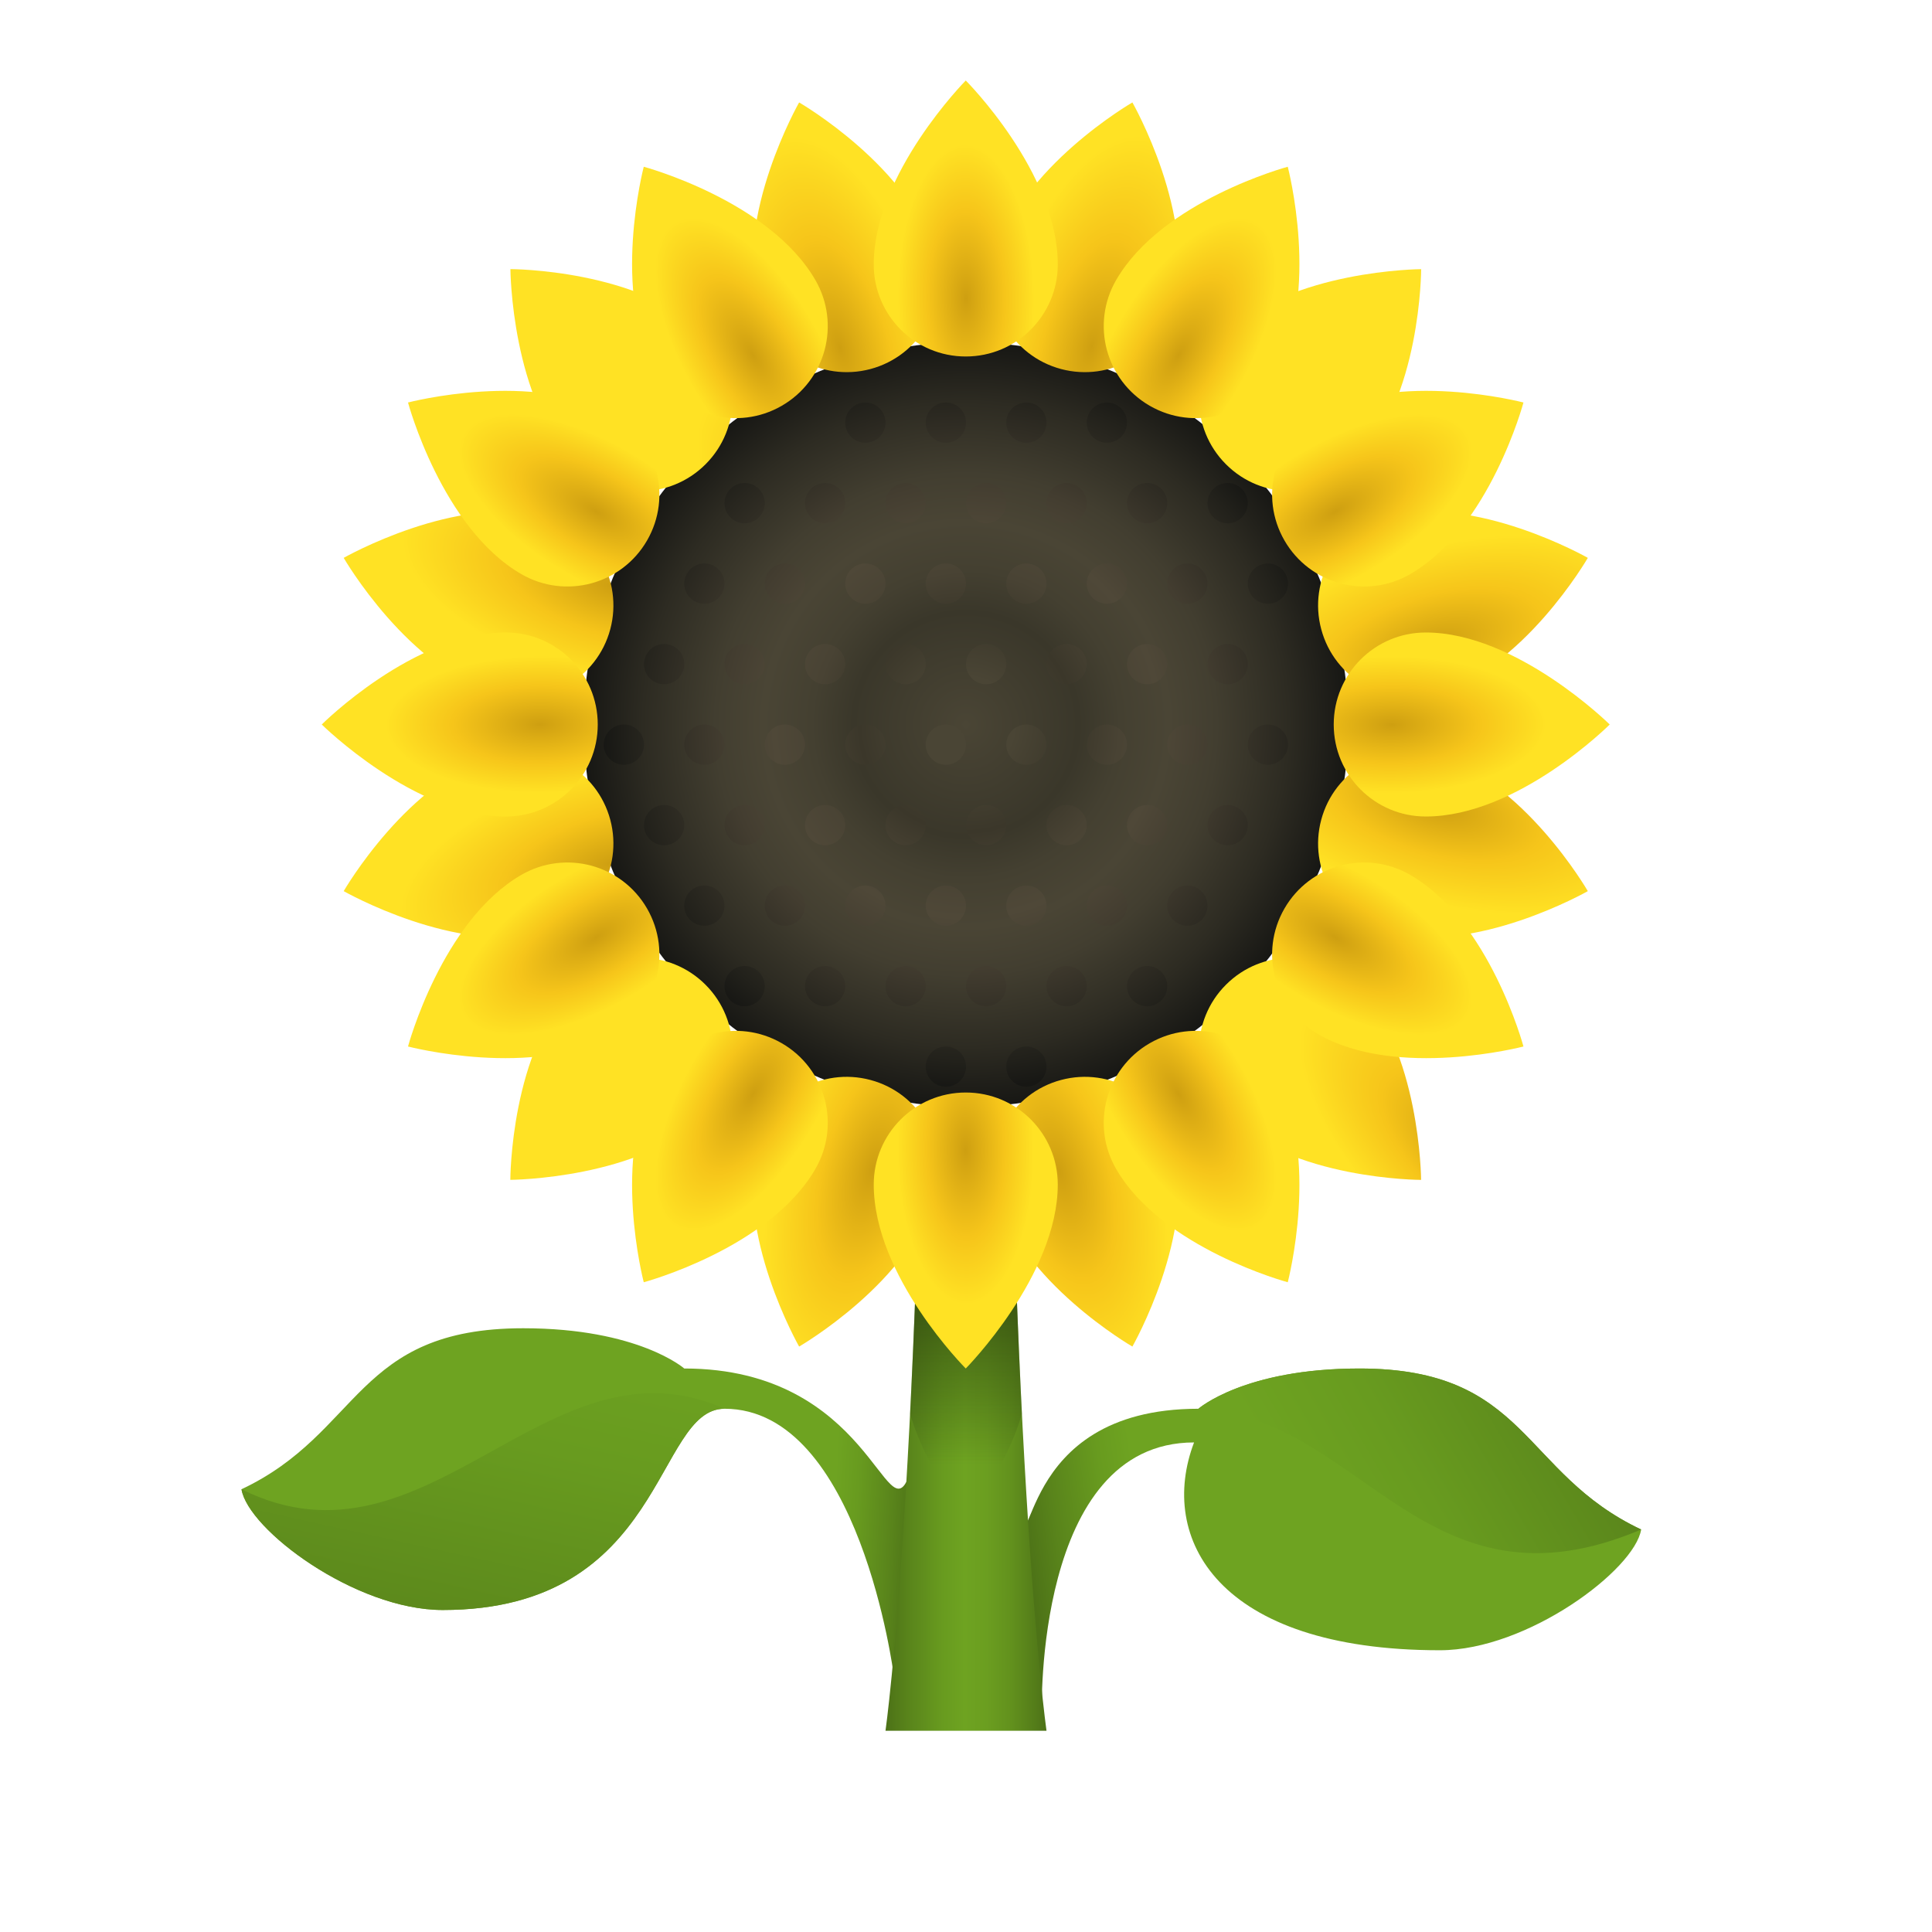
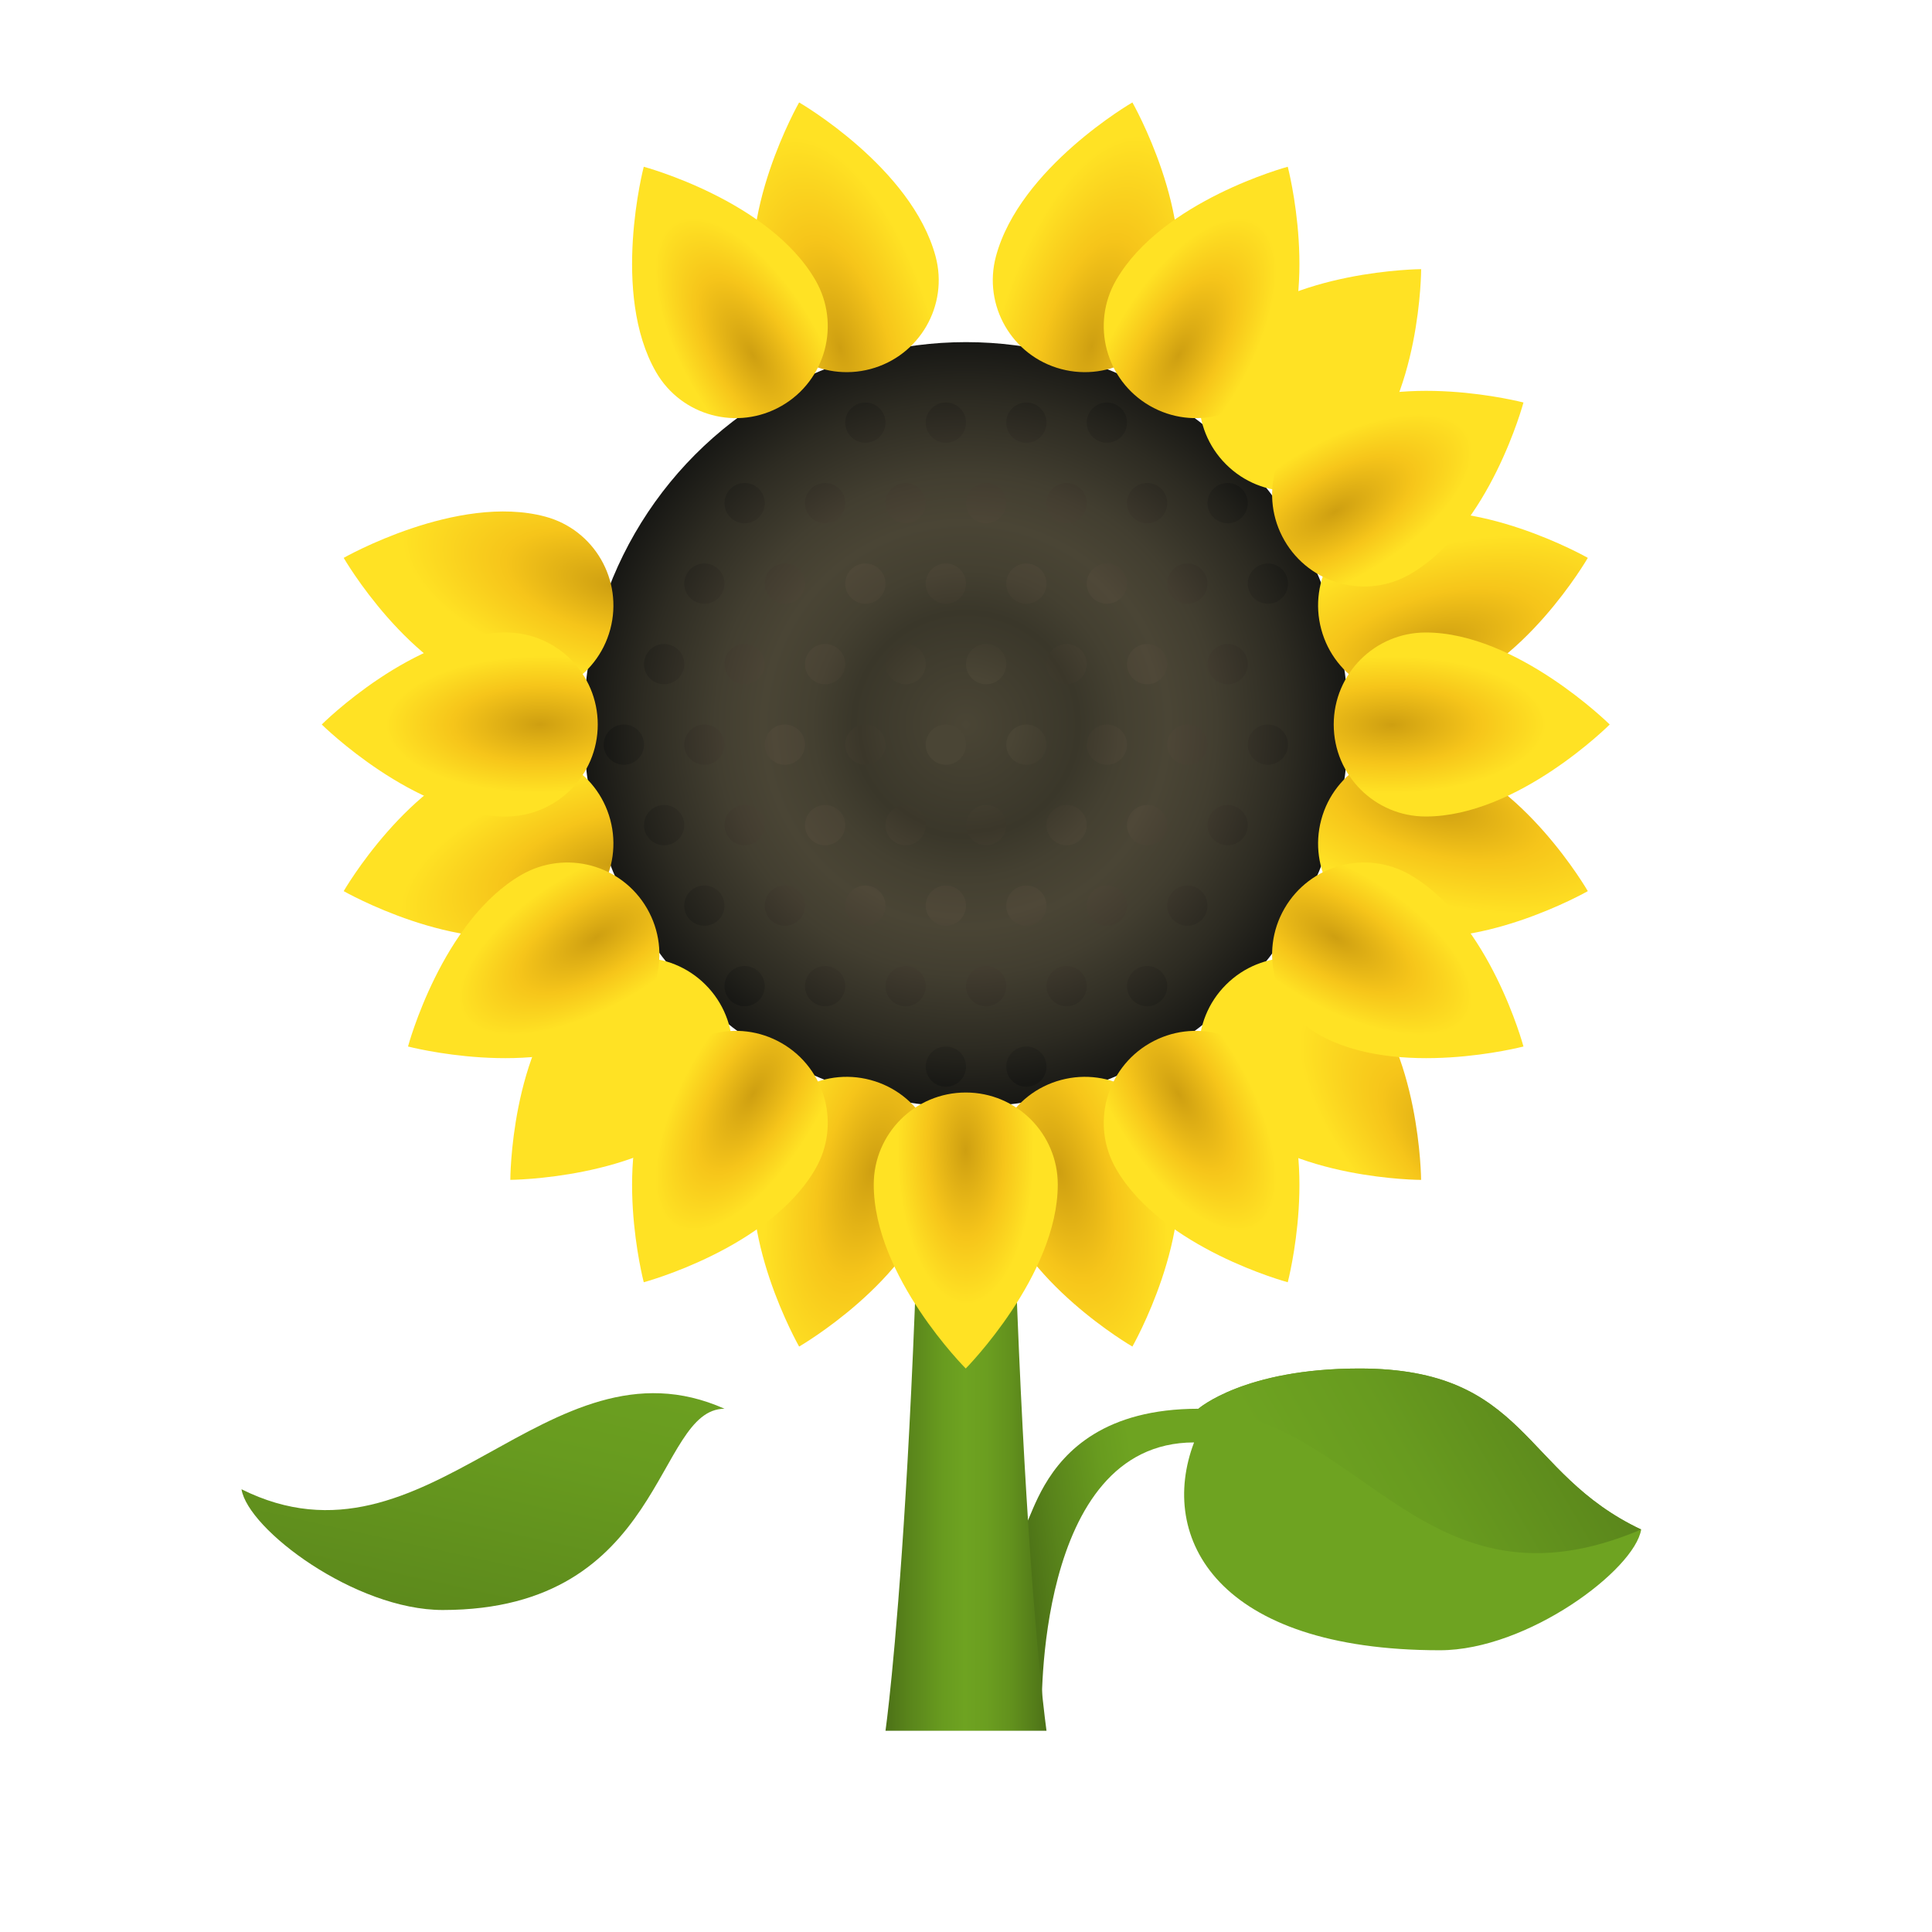
<svg xmlns="http://www.w3.org/2000/svg" xml:space="preserve" style="enable-background:new 0 0 48 48;" viewBox="0 0 48 48" y="0px" x="0px" id="Layer_1" version="1.1">
  <linearGradient y2="37.47" x2="20.708" y1="37.581" x1="22.722" gradientUnits="userSpaceOnUse" id="SVGID_1_">
    <stop style="stop-color:#4D7317" offset="0" />
    <stop style="stop-color:#59841B" offset="0.274" />
    <stop style="stop-color:#689B1F" offset="0.718" />
    <stop style="stop-color:#6EA321" offset="1" />
  </linearGradient>
-   <path d="M17,34c0,0-1.136-1-4-1c-4.184,0-4.019,2.594-7,4c0.159,0.999,2.824,3,5,3  c5.534,0,5.265-5,7-5c3.357,0,4.204,6.612,4.204,6.612s0.961-3.666,0.387-4.961C22.023,38.175,21.635,34,17,34z" style="fill:url(#SVGID_1_);" />
  <linearGradient y2="31.95" x2="12.889" y1="45.189" x1="9.983" gradientUnits="userSpaceOnUse" id="SVGID_2_">
    <stop style="stop-color:#4D7317" offset="0" />
    <stop style="stop-color:#59841B" offset="0.274" />
    <stop style="stop-color:#689B1F" offset="0.718" />
    <stop style="stop-color:#6EA321" offset="1" />
  </linearGradient>
  <path d="M6,37c0.159,0.999,2.824,3,5,3c5.534,0,5.265-5,7-5C13.596,33.035,10.635,39.31,6,37z" style="fill:url(#SVGID_2_);" />
  <linearGradient y2="38.419" x2="28.435" y1="38.822" x1="25.578" gradientUnits="userSpaceOnUse" id="SVGID_3_">
    <stop style="stop-color:#4D7317" offset="0" />
    <stop style="stop-color:#59841B" offset="0.274" />
    <stop style="stop-color:#689B1F" offset="0.718" />
    <stop style="stop-color:#6EA321" offset="1" />
  </linearGradient>
  <path d="M29.774,35c0,0,1.136-1,4-1c4.184,0,4.019,2.594,7,4c-0.159,0.999-2.824,3-5,3  c-5.534,0-7.011-2.787-6.108-5.163c-3.971,0-3.783,6.719-3.783,6.719s-1.274-3.61-0.7-4.904C25.751,39.175,25.139,35,29.774,35z" style="fill:url(#SVGID_3_);" />
  <linearGradient y2="38.04" x2="32.619" y1="32.816" x1="41.547" gradientUnits="userSpaceOnUse" id="SVGID_4_">
    <stop style="stop-color:#4D7317" offset="0" />
    <stop style="stop-color:#59841B" offset="0.274" />
    <stop style="stop-color:#689B1F" offset="0.718" />
    <stop style="stop-color:#6EA321" offset="1" />
  </linearGradient>
  <path d="M29.774,35c0,0,1.136-1,4-1c4.184,0,4.019,2.594,7,4C35.401,40.284,33.815,35.188,29.774,35z" style="fill:url(#SVGID_4_);" />
  <linearGradient y2="30" x2="25.947" y1="30" x1="22.04" gradientUnits="userSpaceOnUse" id="SVGID_5_">
    <stop style="stop-color:#4D7317" offset="0" />
    <stop style="stop-color:#59841B" offset="0.135" />
    <stop style="stop-color:#689B1F" offset="0.353" />
    <stop style="stop-color:#6EA321" offset="0.493" />
    <stop style="stop-color:#6B9E20" offset="0.633" />
    <stop style="stop-color:#62911D" offset="0.789" />
    <stop style="stop-color:#537B19" offset="0.951" />
    <stop style="stop-color:#4D7317" offset="1" />
  </linearGradient>
  <path d="M25,17h-2c0,19-1,26-1,26h4C26,43,25,36,25,17z" style="fill:url(#SVGID_5_);" />
  <linearGradient y2="36.396" x2="24" y1="30.183" x1="24" gradientUnits="userSpaceOnUse" id="SVGID_6_">
    <stop style="stop-color:#273B0C" offset="0" />
    <stop style="stop-color:#273B0C;stop-opacity:0" offset="1" />
  </linearGradient>
-   <path d="M25.39,35.13C25.182,31.005,25,25.095,25,17h-2c0,8.095-0.182,14.005-0.39,18.13  c0,0,0.587,2,1.391,2S25.39,35.13,25.39,35.13z" style="fill:url(#SVGID_6_);" />
  <radialGradient gradientUnits="userSpaceOnUse" r="9.5" cy="18" cx="24" id="SVGID_7_">
    <stop style="stop-color:#4A4535" offset="0" />
    <stop style="stop-color:#3A372A" offset="0.295" />
    <stop style="stop-color:#444031" offset="0.404" />
    <stop style="stop-color:#4A4535" offset="0.53" />
    <stop style="stop-color:#423E30" offset="0.655" />
    <stop style="stop-color:#2D2B22" offset="0.844" />
    <stop style="stop-color:#171714" offset="0.999" />
  </radialGradient>
  <circle r="9.5" cy="18" cx="24" style="fill:url(#SVGID_7_);" />
  <g>
    <radialGradient gradientUnits="userSpaceOnUse" gradientTransform="matrix(0.266 0.964 -0.428 0.118 -1290.616 9018.421)" r="7.585" cy="-8245.582" cx="-8336.983" id="SVGID_8_">
      <stop style="stop-color:#CE9F11" offset="0" />
      <stop style="stop-color:#F6C51A" offset="0.364" />
      <stop style="stop-color:#FFE224" offset="0.712" />
    </radialGradient>
    <path d="M23.244,6.369c0.327,1.219-0.397,2.473-1.616,2.799s-2.473-0.397-2.799-1.616   c-0.585-2.182,1.025-5.007,1.025-5.007S22.652,4.161,23.244,6.369z" style="fill:url(#SVGID_8_);" />
    <radialGradient gradientUnits="userSpaceOnUse" gradientTransform="matrix(-0.266 -0.964 0.428 -0.118 -1271.041 9084.788)" r="7.585" cy="8242.418" cx="8385.004" id="SVGID_9_">
      <stop style="stop-color:#CE9F11" offset="0" />
      <stop style="stop-color:#F6C51A" offset="0.364" />
      <stop style="stop-color:#FFE224" offset="0.712" />
    </radialGradient>
    <path d="M24.744,29.631c-0.327-1.219,0.397-2.473,1.616-2.799c1.219-0.327,2.473,0.397,2.799,1.616   c0.585,2.182-1.025,5.007-1.025,5.007S25.336,31.839,24.744,29.631z" style="fill:url(#SVGID_9_);" />
    <radialGradient gradientUnits="userSpaceOnUse" gradientTransform="matrix(-0.964 0.266 -0.118 -0.428 -6911.372 5788.012)" r="7.585" cy="8370.412" cx="-8230.99" id="SVGID_10_">
      <stop style="stop-color:#CE9F11" offset="0" />
      <stop style="stop-color:#F6C51A" offset="0.364" />
      <stop style="stop-color:#FFE224" offset="0.712" />
    </radialGradient>
    <path d="M35.625,17.25c-1.219,0.327-2.473-0.397-2.799-1.616c-0.327-1.219,0.397-2.473,1.616-2.799   c2.182-0.585,5.007,1.025,5.007,1.025S37.833,16.658,35.625,17.25z" style="fill:url(#SVGID_10_);" />
    <radialGradient gradientUnits="userSpaceOnUse" gradientTransform="matrix(0.964 -0.266 0.118 0.428 -6977.739 5807.587)" r="7.585" cy="-8373.576" cx="8279.01" id="SVGID_11_">
      <stop style="stop-color:#CE9F11" offset="0" />
      <stop style="stop-color:#F6C51A" offset="0.364" />
      <stop style="stop-color:#FFE224" offset="0.712" />
    </radialGradient>
    <path d="M12.363,18.75c1.219-0.327,2.473,0.397,2.799,1.616s-0.397,2.473-1.616,2.799   c-2.182,0.585-5.007-1.025-5.007-1.025S10.155,19.342,12.363,18.75z" style="fill:url(#SVGID_11_);" />
    <radialGradient gradientUnits="userSpaceOnUse" gradientTransform="matrix(0.712 0.702 -0.312 0.316 -1310.716 5759.637)" r="7.585" cy="-11320.118" cx="-3089.323" id="SVGID_12_">
      <stop style="stop-color:#CE9F11" offset="0" />
      <stop style="stop-color:#F6C51A" offset="0.364" />
      <stop style="stop-color:#FFE224" offset="0.712" />
    </radialGradient>
-     <path d="M17.529,8.303c0.893,0.893,0.893,2.34,0,3.232c-0.893,0.893-2.34,0.893-3.232,0   c-1.597-1.597-1.616-4.849-1.616-4.849S15.913,6.686,17.529,8.303z" style="fill:url(#SVGID_12_);" />
    <radialGradient gradientUnits="userSpaceOnUse" gradientTransform="matrix(-0.712 -0.702 0.312 -0.316 -1260.58 5807.325)" r="7.585" cy="11316.955" cx="3137.343" id="SVGID_13_">
      <stop style="stop-color:#CE9F11" offset="0" />
      <stop style="stop-color:#F6C51A" offset="0.364" />
      <stop style="stop-color:#FFE224" offset="0.712" />
    </radialGradient>
    <path d="M30.459,27.697c-0.893-0.893-0.893-2.34,0-3.232c0.893-0.893,2.34-0.893,3.232,0   c1.597,1.597,1.616,4.849,1.616,4.849S32.075,29.314,30.459,27.697z" style="fill:url(#SVGID_13_);" />
    <radialGradient gradientUnits="userSpaceOnUse" gradientTransform="matrix(-0.702 0.712 -0.316 -0.312 -6914.992 9037.394)" r="7.585" cy="3122.751" cx="-11305.526" id="SVGID_14_">
      <stop style="stop-color:#CE9F11" offset="0" />
      <stop style="stop-color:#F6C51A" offset="0.364" />
      <stop style="stop-color:#FFE224" offset="0.712" />
    </radialGradient>
    <path d="M33.691,11.535c-0.893,0.893-2.34,0.893-3.232,0c-0.893-0.893-0.893-2.34,0-3.232   c1.597-1.597,4.849-1.616,4.849-1.616S35.308,9.919,33.691,11.535z" style="fill:url(#SVGID_14_);" />
    <radialGradient gradientUnits="userSpaceOnUse" gradientTransform="matrix(0.702 -0.712 0.316 0.312 -6962.681 9087.529)" r="7.585" cy="-3125.915" cx="11353.547" id="SVGID_15_">
      <stop style="stop-color:#CE9F11" offset="0" />
      <stop style="stop-color:#F6C51A" offset="0.364" />
      <stop style="stop-color:#FFE224" offset="0.712" />
    </radialGradient>
    <path d="M14.296,24.465c0.893-0.893,2.34-0.893,3.232,0c0.893,0.893,0.893,2.34,0,3.232   c-1.597,1.597-4.849,1.616-4.849,1.616S12.68,26.081,14.296,24.465z" style="fill:url(#SVGID_15_);" />
    <radialGradient gradientUnits="userSpaceOnUse" gradientTransform="matrix(-0.266 0.964 0.428 0.118 4324.022 -10624.504)" r="7.585" cy="-2959.125" cx="11392.343" id="SVGID_16_">
      <stop style="stop-color:#CE9F11" offset="0" />
      <stop style="stop-color:#F6C51A" offset="0.364" />
      <stop style="stop-color:#FFE224" offset="0.712" />
    </radialGradient>
    <path d="M24.744,6.369c-0.327,1.219,0.397,2.473,1.616,2.799s2.473-0.397,2.799-1.616   c0.585-2.182-1.025-5.007-1.025-5.007S25.336,4.161,24.744,6.369z" style="fill:url(#SVGID_16_);" />
    <radialGradient gradientUnits="userSpaceOnUse" gradientTransform="matrix(0.266 -0.964 -0.428 -0.118 4304.447 -10558.137)" r="7.585" cy="2955.961" cx="-11344.323" id="SVGID_17_">
      <stop style="stop-color:#CE9F11" offset="0" />
      <stop style="stop-color:#F6C51A" offset="0.364" />
      <stop style="stop-color:#FFE224" offset="0.712" />
    </radialGradient>
    <path d="M23.244,29.631c0.327-1.219-0.397-2.473-1.616-2.799c-1.219-0.327-2.473,0.397-2.799,1.616   c-0.585,2.182,1.025,5.007,1.025,5.007S22.652,31.839,23.244,29.631z" style="fill:url(#SVGID_17_);" />
    <radialGradient gradientUnits="userSpaceOnUse" gradientTransform="matrix(0.964 0.266 0.118 -0.428 4194.052 -4063.836)" r="7.585" cy="-11358.915" cx="-2944.533" id="SVGID_18_">
      <stop style="stop-color:#CE9F11" offset="0" />
      <stop style="stop-color:#F6C51A" offset="0.364" />
      <stop style="stop-color:#FFE224" offset="0.712" />
    </radialGradient>
    <path d="M12.363,17.25c1.219,0.327,2.473-0.397,2.799-1.616s-0.397-2.473-1.616-2.799   c-2.182-0.585-5.007,1.025-5.007,1.025S10.155,16.658,12.363,17.25z" style="fill:url(#SVGID_18_);" />
    <radialGradient gradientUnits="userSpaceOnUse" gradientTransform="matrix(-0.964 -0.266 -0.118 0.428 4260.419 -4044.262)" r="7.585" cy="11355.751" cx="2992.553" id="SVGID_19_">
      <stop style="stop-color:#CE9F11" offset="0" />
      <stop style="stop-color:#F6C51A" offset="0.364" />
      <stop style="stop-color:#FFE224" offset="0.712" />
    </radialGradient>
    <path d="M35.625,18.75c-1.219-0.327-2.473,0.397-2.799,1.616c-0.327,1.219,0.397,2.473,1.616,2.799   c2.182,0.585,5.007-1.025,5.007-1.025S37.833,19.342,35.625,18.75z" style="fill:url(#SVGID_19_);" />
  </g>
  <g>
    <radialGradient gradientUnits="userSpaceOnUse" gradientTransform="matrix(0.007 1 -0.444 0.003 27.125 -16.616)" r="7.585" cy="7.418" cx="24.01" id="SVGID_20_">
      <stop style="stop-color:#CE9F11" offset="0" />
      <stop style="stop-color:#F6C51A" offset="0.286" />
      <stop style="stop-color:#FFE224" offset="0.505" />
    </radialGradient>
-     <path d="M26.28,6.571c0,1.262-1.023,2.286-2.286,2.286s-2.286-1.023-2.286-2.286   C21.708,4.312,23.994,2,23.994,2S26.28,4.286,26.28,6.571z" style="fill:url(#SVGID_20_);" />
    <radialGradient gradientUnits="userSpaceOnUse" gradientTransform="matrix(-0.007 -1 0.444 -0.003 28.856 52.556)" r="7.585" cy="-10.582" cx="24.01" id="SVGID_21_">
      <stop style="stop-color:#CE9F11" offset="0" />
      <stop style="stop-color:#F6C51A" offset="0.286" />
      <stop style="stop-color:#FFE224" offset="0.505" />
    </radialGradient>
    <path d="M21.708,29.429c0-1.262,1.023-2.286,2.286-2.286s2.286,1.023,2.286,2.286   c0,2.259-2.286,4.571-2.286,4.571S21.708,31.714,21.708,29.429z" style="fill:url(#SVGID_21_);" />
    <radialGradient gradientUnits="userSpaceOnUse" gradientTransform="matrix(-1 0.007 -0.003 -0.444 56.617 22.034)" r="7.585" cy="9.418" cx="22.01" id="SVGID_22_">
      <stop style="stop-color:#CE9F11" offset="0" />
      <stop style="stop-color:#F6C51A" offset="0.286" />
      <stop style="stop-color:#FFE224" offset="0.505" />
    </radialGradient>
    <path d="M35.422,20.286c-1.262,0-2.286-1.023-2.286-2.286s1.023-2.286,2.286-2.286   c2.259,0,4.571,2.286,4.571,2.286S37.708,20.286,35.422,20.286z" style="fill:url(#SVGID_22_);" />
    <radialGradient gradientUnits="userSpaceOnUse" gradientTransform="matrix(1 -0.007 0.003 0.444 -12.556 23.765)" r="7.585" cy="-12.582" cx="26.01" id="SVGID_23_">
      <stop style="stop-color:#CE9F11" offset="0" />
      <stop style="stop-color:#F6C51A" offset="0.286" />
      <stop style="stop-color:#FFE224" offset="0.505" />
    </radialGradient>
    <path d="M12.565,15.714c1.262,0,2.286,1.023,2.286,2.286s-1.023,2.286-2.286,2.286   C10.306,20.286,7.994,18,7.994,18S10.28,15.714,12.565,15.714z" style="fill:url(#SVGID_23_);" />
    <radialGradient gradientUnits="userSpaceOnUse" gradientTransform="matrix(0.506 0.862 -0.383 0.225 8.994 -14.466)" r="7.585" cy="7.686" cx="25.01" id="SVGID_24_">
      <stop style="stop-color:#CE9F11" offset="0" />
      <stop style="stop-color:#F6C51A" offset="0.286" />
      <stop style="stop-color:#FFE224" offset="0.505" />
    </radialGradient>
    <path d="M20.259,6.96c0.631,1.093,0.257,2.491-0.837,3.122s-2.491,0.257-3.122-0.837   c-1.13-1.957-0.306-5.102-0.306-5.102S19.116,4.98,20.259,6.96z" style="fill:url(#SVGID_24_);" />
    <radialGradient gradientUnits="userSpaceOnUse" gradientTransform="matrix(-0.506 -0.862 0.383 -0.225 45.079 44.573)" r="7.585" cy="-10.85" cx="23.01" id="SVGID_25_">
      <stop style="stop-color:#CE9F11" offset="0" />
      <stop style="stop-color:#F6C51A" offset="0.286" />
      <stop style="stop-color:#FFE224" offset="0.505" />
    </radialGradient>
    <path d="M27.729,29.04c-0.631-1.093-0.257-2.491,0.837-3.122c1.093-0.631,2.491-0.257,3.122,0.837   c1.13,1.957,0.306,5.102,0.306,5.102S28.872,31.02,27.729,29.04z" style="fill:url(#SVGID_25_);" />
    <radialGradient gradientUnits="userSpaceOnUse" gradientTransform="matrix(-0.862 0.506 -0.225 -0.383 54.269 4.664)" r="7.585" cy="8.418" cx="22.278" id="SVGID_26_">
      <stop style="stop-color:#CE9F11" offset="0" />
      <stop style="stop-color:#F6C51A" offset="0.286" />
      <stop style="stop-color:#FFE224" offset="0.505" />
    </radialGradient>
    <path d="M35.034,14.265c-1.093,0.631-2.491,0.257-3.122-0.837c-0.631-1.093-0.257-2.491,0.837-3.122   C34.705,9.177,37.85,10,37.85,10S37.014,13.122,35.034,14.265z" style="fill:url(#SVGID_26_);" />
    <radialGradient gradientUnits="userSpaceOnUse" gradientTransform="matrix(0.862 -0.506 0.225 0.383 -4.77 40.749)" r="7.585" cy="-11.582" cx="25.742" id="SVGID_27_">
      <stop style="stop-color:#CE9F11" offset="0" />
      <stop style="stop-color:#F6C51A" offset="0.286" />
      <stop style="stop-color:#FFE224" offset="0.505" />
    </radialGradient>
    <path d="M12.954,21.735c1.093-0.631,2.491-0.257,3.122,0.837c0.631,1.093,0.257,2.491-0.837,3.122   C13.283,26.823,10.137,26,10.137,26S10.974,22.878,12.954,21.735z" style="fill:url(#SVGID_27_);" />
    <radialGradient gradientUnits="userSpaceOnUse" gradientTransform="matrix(-0.506 0.862 0.383 0.225 38.994 -14.466)" r="7.585" cy="7.686" cx="25.01" id="SVGID_28_">
      <stop style="stop-color:#CE9F11" offset="0" />
      <stop style="stop-color:#F6C51A" offset="0.286" />
      <stop style="stop-color:#FFE224" offset="0.505" />
    </radialGradient>
    <path d="M27.729,6.96c-0.631,1.093-0.257,2.491,0.837,3.122s2.491,0.257,3.122-0.837   c1.13-1.957,0.306-5.102,0.306-5.102S28.872,4.98,27.729,6.96z" style="fill:url(#SVGID_28_);" />
    <radialGradient gradientUnits="userSpaceOnUse" gradientTransform="matrix(0.506 -0.862 -0.383 -0.225 2.909 44.573)" r="7.585" cy="-10.85" cx="23.01" id="SVGID_29_">
      <stop style="stop-color:#CE9F11" offset="0" />
      <stop style="stop-color:#F6C51A" offset="0.286" />
      <stop style="stop-color:#FFE224" offset="0.505" />
    </radialGradient>
    <path d="M20.259,29.04c0.631-1.093,0.257-2.491-0.837-3.122c-1.093-0.631-2.491-0.257-3.122,0.837   c-1.13,1.957-0.306,5.102-0.306,5.102S19.116,31.02,20.259,29.04z" style="fill:url(#SVGID_29_);" />
    <radialGradient gradientUnits="userSpaceOnUse" gradientTransform="matrix(0.862 0.506 0.225 -0.383 -6.281 4.664)" r="7.585" cy="8.418" cx="22.278" id="SVGID_30_">
      <stop style="stop-color:#CE9F11" offset="0" />
      <stop style="stop-color:#F6C51A" offset="0.286" />
      <stop style="stop-color:#FFE224" offset="0.505" />
    </radialGradient>
-     <path d="M12.954,14.265c1.093,0.631,2.491,0.257,3.122-0.837c0.631-1.093,0.257-2.491-0.837-3.122   C13.283,9.177,10.137,10,10.137,10S10.974,13.122,12.954,14.265z" style="fill:url(#SVGID_30_);" />
    <radialGradient gradientUnits="userSpaceOnUse" gradientTransform="matrix(-0.862 -0.506 -0.225 0.383 52.758 40.749)" r="7.585" cy="-11.582" cx="25.742" id="SVGID_31_">
      <stop style="stop-color:#CE9F11" offset="0" />
      <stop style="stop-color:#F6C51A" offset="0.286" />
      <stop style="stop-color:#FFE224" offset="0.505" />
    </radialGradient>
    <path d="M35.034,21.735c-1.093-0.631-2.491-0.257-3.122,0.837c-0.631,1.093-0.257,2.491,0.837,3.122   C34.705,26.823,37.85,26,37.85,26S37.014,22.878,35.034,21.735z" style="fill:url(#SVGID_31_);" />
  </g>
  <radialGradient gradientUnits="userSpaceOnUse" r="9.056" cy="17.997" cx="24.026" id="SVGID_32_">
    <stop style="stop-color:#4A4535" offset="0.129" />
    <stop style="stop-color:#3B372A" offset="0.295" />
    <stop style="stop-color:#494334" offset="0.42" />
    <stop style="stop-color:#4F4838" offset="0.53" />
    <stop style="stop-color:#433D30" offset="0.67" />
    <stop style="stop-color:#22211B" offset="0.924" />
    <stop style="stop-color:#171714" offset="0.999" />
  </radialGradient>
  <path d="M29,16.5c0,0.276-0.224,0.5-0.5,0.5S28,16.776,28,16.5s0.224-0.5,0.5-0.5S29,16.224,29,16.5z   M28.5,20c-0.276,0-0.5,0.224-0.5,0.5s0.224,0.5,0.5,0.5s0.5-0.224,0.5-0.5S28.776,20,28.5,20z M29.5,18c-0.276,0-0.5,0.224-0.5,0.5  s0.224,0.5,0.5,0.5s0.5-0.224,0.5-0.5S29.776,18,29.5,18z M30.5,16c-0.276,0-0.5,0.224-0.5,0.5s0.224,0.5,0.5,0.5s0.5-0.224,0.5-0.5  S30.776,16,30.5,16z M30.5,20c-0.276,0-0.5,0.224-0.5,0.5s0.224,0.5,0.5,0.5s0.5-0.224,0.5-0.5S30.776,20,30.5,20z M31.5,18  c-0.276,0-0.5,0.224-0.5,0.5s0.224,0.5,0.5,0.5s0.5-0.224,0.5-0.5S31.776,18,31.5,18z M27.5,18c-0.276,0-0.5,0.224-0.5,0.5  s0.224,0.5,0.5,0.5s0.5-0.224,0.5-0.5S27.776,18,27.5,18z M26.5,16c-0.276,0-0.5,0.224-0.5,0.5s0.224,0.5,0.5,0.5s0.5-0.224,0.5-0.5  S26.776,16,26.5,16z M26.5,20c-0.276,0-0.5,0.224-0.5,0.5s0.224,0.5,0.5,0.5s0.5-0.224,0.5-0.5S26.776,20,26.5,20z M25.5,18  c-0.276,0-0.5,0.224-0.5,0.5s0.224,0.5,0.5,0.5s0.5-0.224,0.5-0.5S25.776,18,25.5,18z M24.5,16c-0.276,0-0.5,0.224-0.5,0.5  s0.224,0.5,0.5,0.5s0.5-0.224,0.5-0.5S24.776,16,24.5,16z M24.5,20c-0.276,0-0.5,0.224-0.5,0.5s0.224,0.5,0.5,0.5s0.5-0.224,0.5-0.5  S24.776,20,24.5,20z M23.5,18c-0.276,0-0.5,0.224-0.5,0.5s0.224,0.5,0.5,0.5s0.5-0.224,0.5-0.5S23.776,18,23.5,18z M22.5,16  c-0.276,0-0.5,0.224-0.5,0.5s0.224,0.5,0.5,0.5s0.5-0.224,0.5-0.5S22.776,16,22.5,16z M22.5,20c-0.276,0-0.5,0.224-0.5,0.5  s0.224,0.5,0.5,0.5s0.5-0.224,0.5-0.5S22.776,20,22.5,20z M21.5,18c-0.276,0-0.5,0.224-0.5,0.5s0.224,0.5,0.5,0.5s0.5-0.224,0.5-0.5  S21.776,18,21.5,18z M20.5,16c-0.276,0-0.5,0.224-0.5,0.5s0.224,0.5,0.5,0.5s0.5-0.224,0.5-0.5S20.776,16,20.5,16z M20.5,20  c-0.276,0-0.5,0.224-0.5,0.5s0.224,0.5,0.5,0.5s0.5-0.224,0.5-0.5S20.776,20,20.5,20z M19.5,18c-0.276,0-0.5,0.224-0.5,0.5  s0.224,0.5,0.5,0.5s0.5-0.224,0.5-0.5S19.776,18,19.5,18z M18.5,16c-0.276,0-0.5,0.224-0.5,0.5s0.224,0.5,0.5,0.5s0.5-0.224,0.5-0.5  S18.776,16,18.5,16z M18.5,20c-0.276,0-0.5,0.224-0.5,0.5s0.224,0.5,0.5,0.5s0.5-0.224,0.5-0.5S18.776,20,18.5,20z M17.5,18  c-0.276,0-0.5,0.224-0.5,0.5s0.224,0.5,0.5,0.5s0.5-0.224,0.5-0.5S17.776,18,17.5,18z M16.5,16c-0.276,0-0.5,0.224-0.5,0.5  s0.224,0.5,0.5,0.5s0.5-0.224,0.5-0.5S16.776,16,16.5,16z M16.5,20c-0.276,0-0.5,0.224-0.5,0.5s0.224,0.5,0.5,0.5s0.5-0.224,0.5-0.5  S16.776,20,16.5,20z M15.5,18c-0.276,0-0.5,0.224-0.5,0.5s0.224,0.5,0.5,0.5s0.5-0.224,0.5-0.5S15.776,18,15.5,18z M28.5,24  c-0.276,0-0.5,0.224-0.5,0.5s0.224,0.5,0.5,0.5s0.5-0.224,0.5-0.5S28.776,24,28.5,24z M29.5,22c-0.276,0-0.5,0.224-0.5,0.5  s0.224,0.5,0.5,0.5s0.5-0.224,0.5-0.5S29.776,22,29.5,22z M27.5,22c-0.276,0-0.5,0.224-0.5,0.5s0.224,0.5,0.5,0.5s0.5-0.224,0.5-0.5  S27.776,22,27.5,22z M26.5,24c-0.276,0-0.5,0.224-0.5,0.5s0.224,0.5,0.5,0.5s0.5-0.224,0.5-0.5S26.776,24,26.5,24z M25.5,22  c-0.276,0-0.5,0.224-0.5,0.5s0.224,0.5,0.5,0.5s0.5-0.224,0.5-0.5S25.776,22,25.5,22z M24.5,24c-0.276,0-0.5,0.224-0.5,0.5  s0.224,0.5,0.5,0.5s0.5-0.224,0.5-0.5S24.776,24,24.5,24z M23.5,22c-0.276,0-0.5,0.224-0.5,0.5s0.224,0.5,0.5,0.5s0.5-0.224,0.5-0.5  S23.776,22,23.5,22z M22.5,24c-0.276,0-0.5,0.224-0.5,0.5s0.224,0.5,0.5,0.5s0.5-0.224,0.5-0.5S22.776,24,22.5,24z M21.5,22  c-0.276,0-0.5,0.224-0.5,0.5s0.224,0.5,0.5,0.5s0.5-0.224,0.5-0.5S21.776,22,21.5,22z M20.5,24c-0.276,0-0.5,0.224-0.5,0.5  s0.224,0.5,0.5,0.5s0.5-0.224,0.5-0.5S20.776,24,20.5,24z M19.5,22c-0.276,0-0.5,0.224-0.5,0.5s0.224,0.5,0.5,0.5s0.5-0.224,0.5-0.5  S19.776,22,19.5,22z M18.5,24c-0.276,0-0.5,0.224-0.5,0.5s0.224,0.5,0.5,0.5s0.5-0.224,0.5-0.5S18.776,24,18.5,24z M17.5,22  c-0.276,0-0.5,0.224-0.5,0.5s0.224,0.5,0.5,0.5s0.5-0.224,0.5-0.5S17.776,22,17.5,22z M25.5,26c-0.276,0-0.5,0.224-0.5,0.5  s0.224,0.5,0.5,0.5s0.5-0.224,0.5-0.5S25.776,26,25.5,26z M23.5,26c-0.276,0-0.5,0.224-0.5,0.5s0.224,0.5,0.5,0.5s0.5-0.224,0.5-0.5  S23.776,26,23.5,26z M28.5,12c-0.276,0-0.5,0.224-0.5,0.5s0.224,0.5,0.5,0.5s0.5-0.224,0.5-0.5S28.776,12,28.5,12z M29.5,14  c-0.276,0-0.5,0.224-0.5,0.5s0.224,0.5,0.5,0.5s0.5-0.224,0.5-0.5S29.776,14,29.5,14z M30.5,12c-0.276,0-0.5,0.224-0.5,0.5  s0.224,0.5,0.5,0.5s0.5-0.224,0.5-0.5S30.776,12,30.5,12z M31.5,14c-0.276,0-0.5,0.224-0.5,0.5s0.224,0.5,0.5,0.5s0.5-0.224,0.5-0.5  S31.776,14,31.5,14z M27.5,14c-0.276,0-0.5,0.224-0.5,0.5s0.224,0.5,0.5,0.5s0.5-0.224,0.5-0.5S27.776,14,27.5,14z M26.5,12  c-0.276,0-0.5,0.224-0.5,0.5s0.224,0.5,0.5,0.5s0.5-0.224,0.5-0.5S26.776,12,26.5,12z M25.5,14c-0.276,0-0.5,0.224-0.5,0.5  s0.224,0.5,0.5,0.5s0.5-0.224,0.5-0.5S25.776,14,25.5,14z M24.5,12c-0.276,0-0.5,0.224-0.5,0.5s0.224,0.5,0.5,0.5s0.5-0.224,0.5-0.5  S24.776,12,24.5,12z M23.5,14c-0.276,0-0.5,0.224-0.5,0.5s0.224,0.5,0.5,0.5s0.5-0.224,0.5-0.5S23.776,14,23.5,14z M22.5,12  c-0.276,0-0.5,0.224-0.5,0.5s0.224,0.5,0.5,0.5s0.5-0.224,0.5-0.5S22.776,12,22.5,12z M21.5,14c-0.276,0-0.5,0.224-0.5,0.5  s0.224,0.5,0.5,0.5s0.5-0.224,0.5-0.5S21.776,14,21.5,14z M20.5,12c-0.276,0-0.5,0.224-0.5,0.5s0.224,0.5,0.5,0.5s0.5-0.224,0.5-0.5  S20.776,12,20.5,12z M19.5,14c-0.276,0-0.5,0.224-0.5,0.5s0.224,0.5,0.5,0.5s0.5-0.224,0.5-0.5S19.776,14,19.5,14z M18.5,12  c-0.276,0-0.5,0.224-0.5,0.5s0.224,0.5,0.5,0.5s0.5-0.224,0.5-0.5S18.776,12,18.5,12z M17.5,14c-0.276,0-0.5,0.224-0.5,0.5  s0.224,0.5,0.5,0.5s0.5-0.224,0.5-0.5S17.776,14,17.5,14z M27.5,10c-0.276,0-0.5,0.224-0.5,0.5s0.224,0.5,0.5,0.5s0.5-0.224,0.5-0.5  S27.776,10,27.5,10z M25.5,10c-0.276,0-0.5,0.224-0.5,0.5s0.224,0.5,0.5,0.5s0.5-0.224,0.5-0.5S25.776,10,25.5,10z M23.5,10  c-0.276,0-0.5,0.224-0.5,0.5s0.224,0.5,0.5,0.5s0.5-0.224,0.5-0.5S23.776,10,23.5,10z M21.5,10c-0.276,0-0.5,0.224-0.5,0.5  s0.224,0.5,0.5,0.5s0.5-0.224,0.5-0.5S21.776,10,21.5,10z" style="fill:url(#SVGID_32_);" />
</svg>